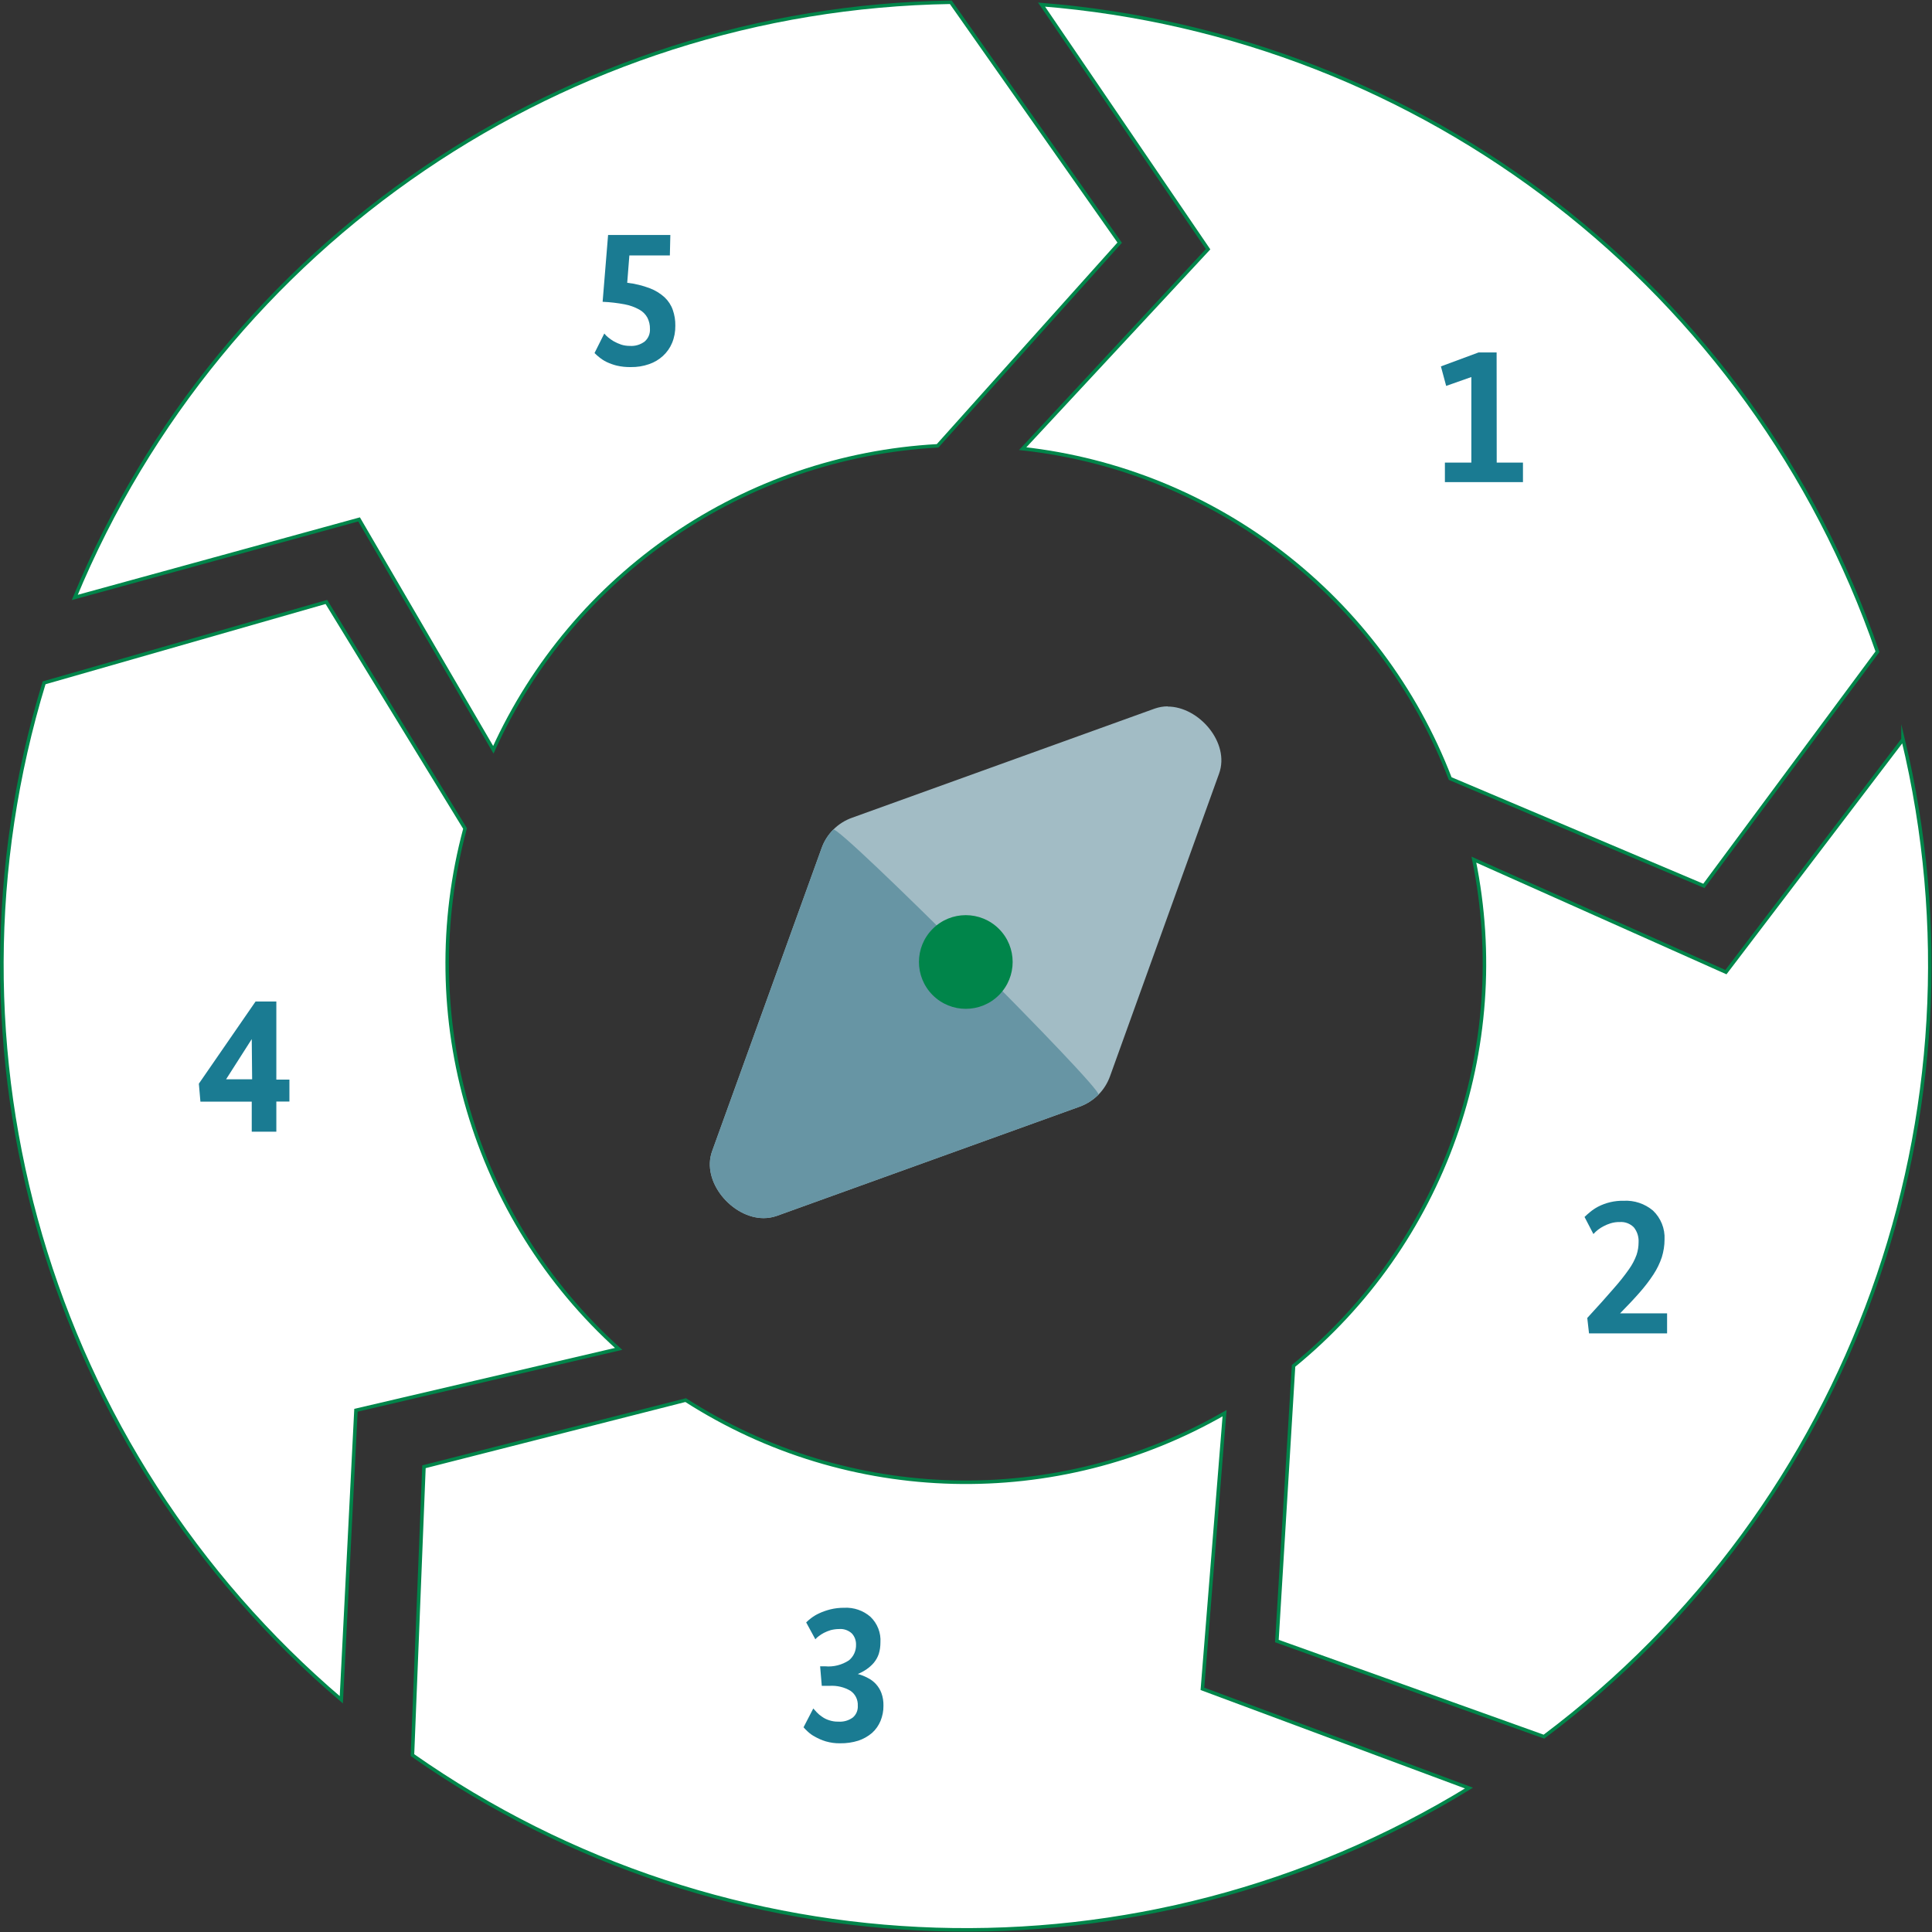
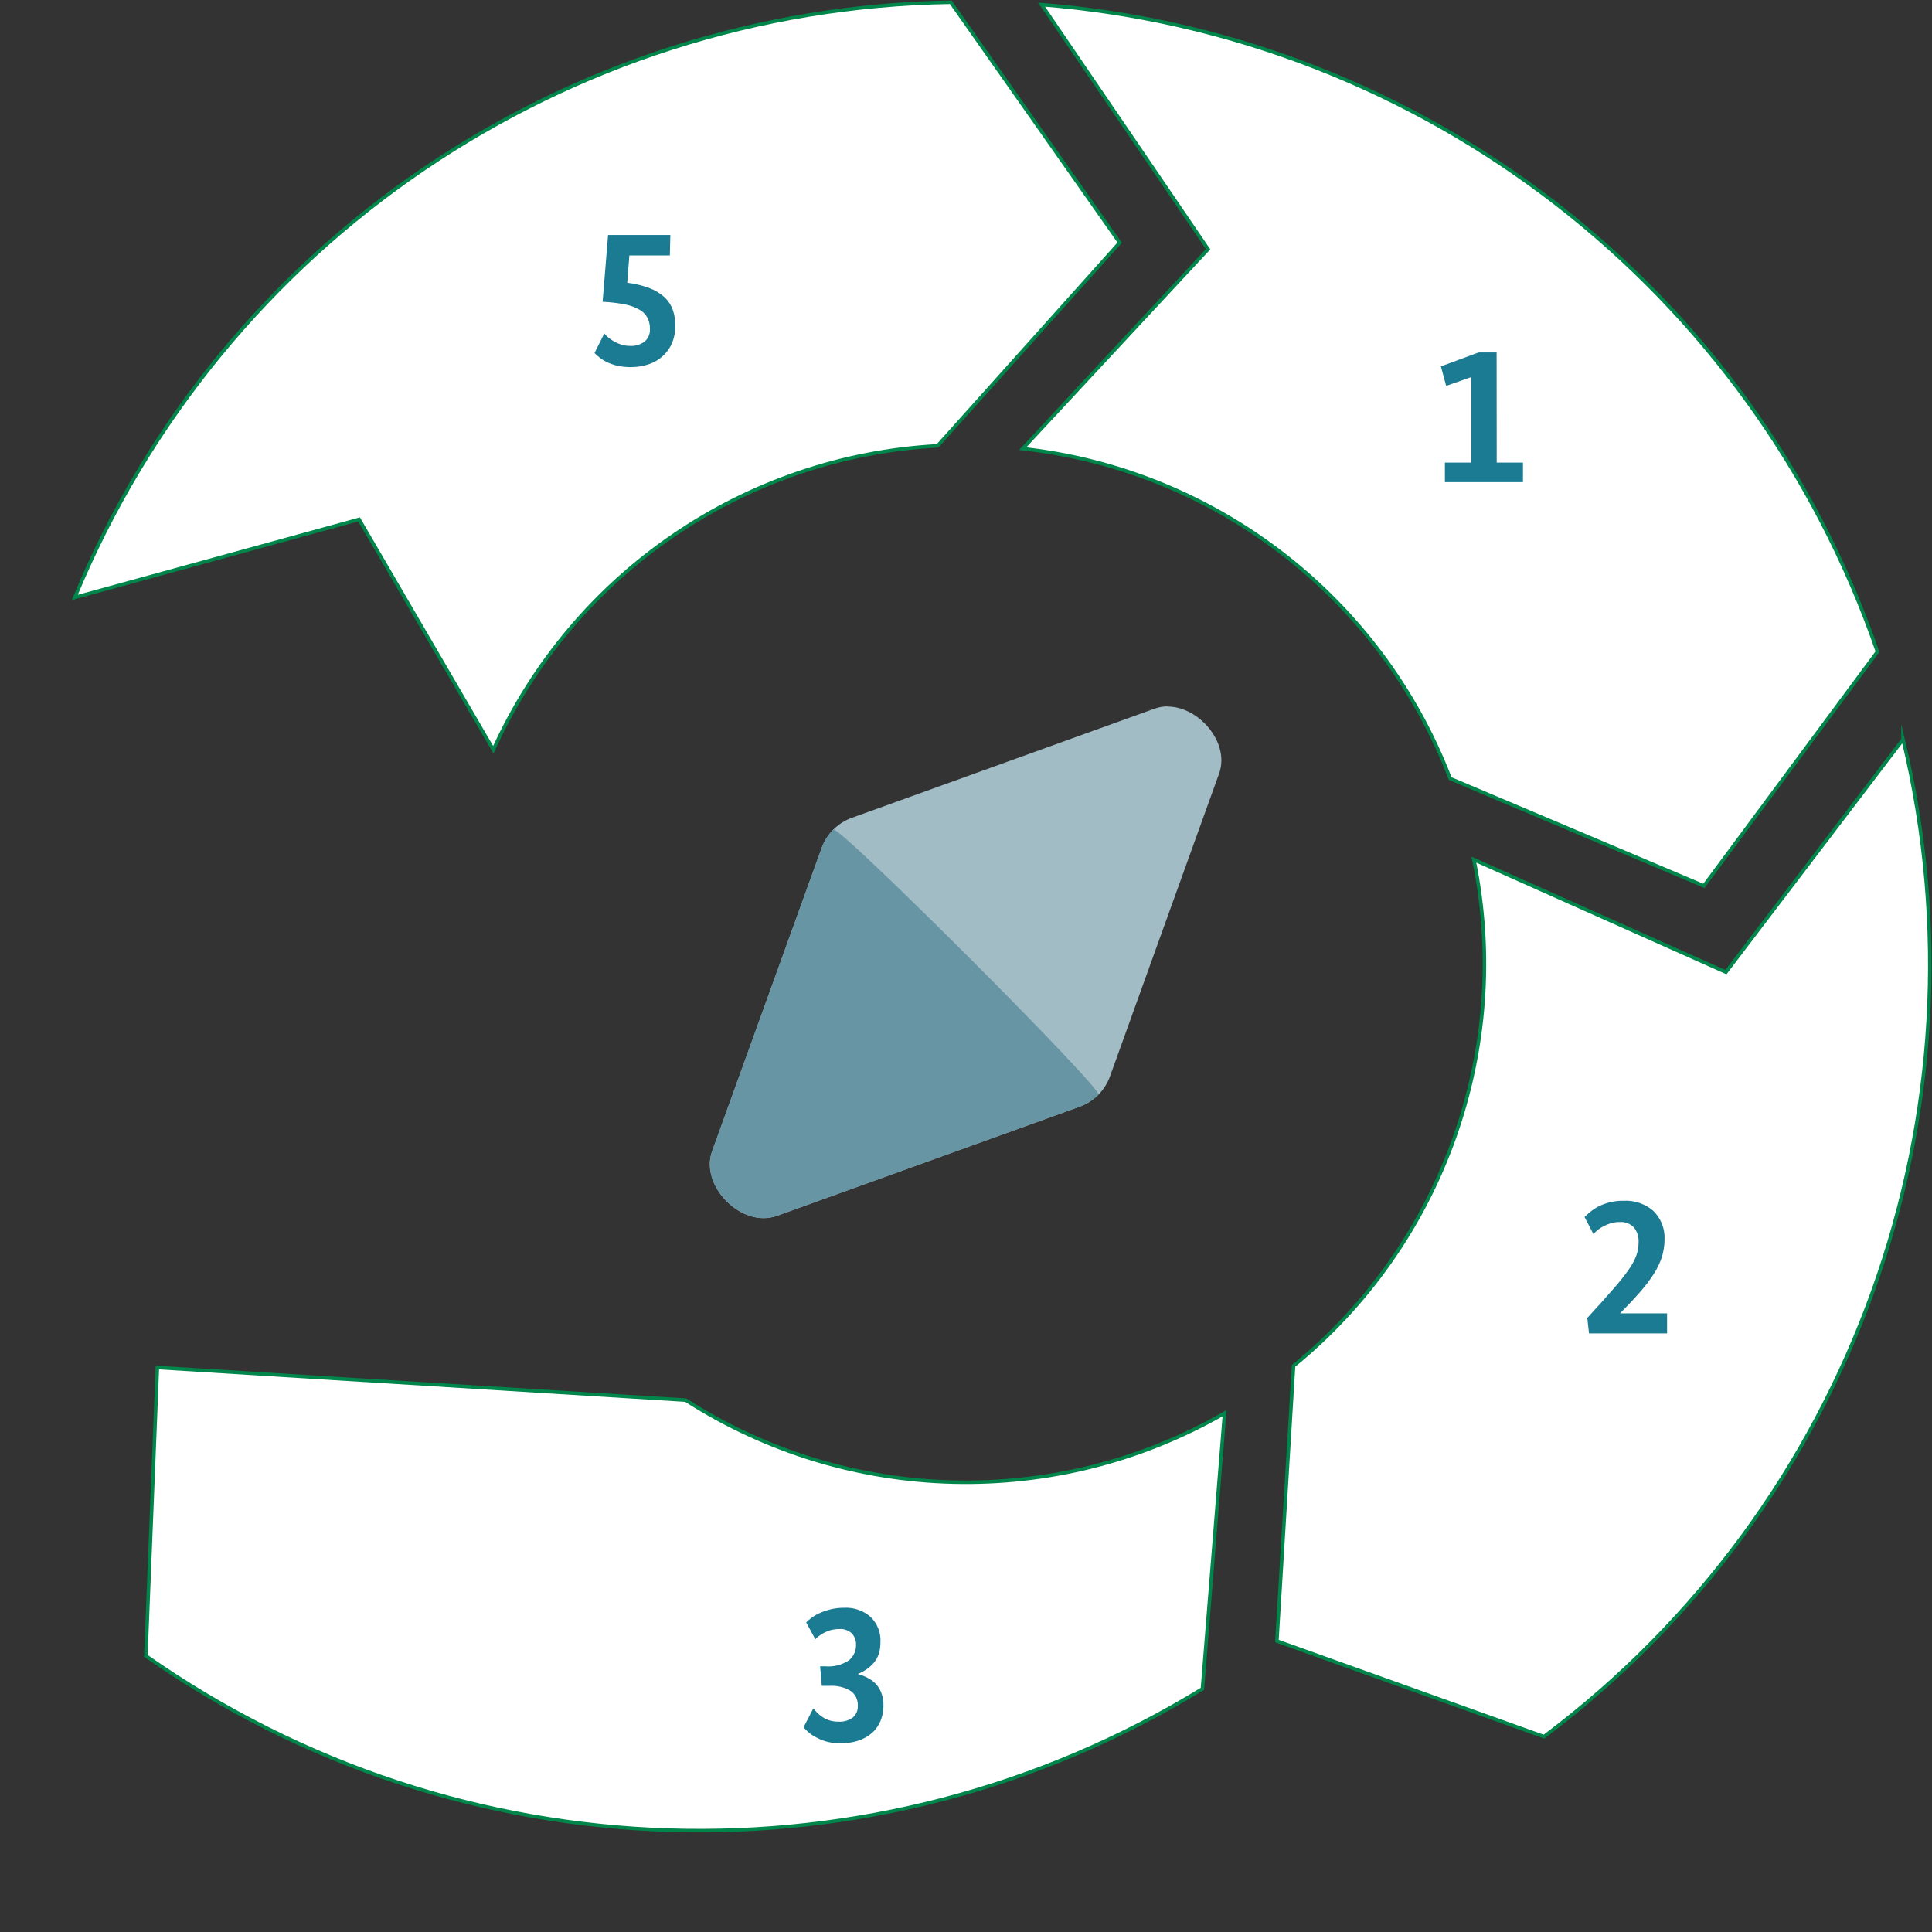
<svg xmlns="http://www.w3.org/2000/svg" version="1.1" id="Ebene_2_Kopie_2" x="0px" y="0px" width="198px" height="198px" viewBox="0 0 198 198" enable-background="new 0 0 198 198" xml:space="preserve">
  <rect x="0" y="0" width="198" height="198" fill="#333333" stroke="none" />
  <path fill-rule="evenodd" clip-rule="evenodd" fill="#FFFFFF" stroke="#00854A" stroke-width="0.36" stroke-linecap="round" stroke-miterlimit="10" d="  M114.75,24.87L96.09,45.69c-19.8,1.09-37.34,13.09-45.53,31.15L36.8,53.23l-29.14,8c15.1-36.4,50.37-60.37,89.78-61L114.75,24.87z" />
  <g>
    <path fill="#1A7B92" d="M68.65,26.18H64.5l-0.22,2.8c0.79,0.09,1.57,0.28,2.31,0.56c0.56,0.21,1.08,0.53,1.52,0.93   c0.38,0.36,0.67,0.8,0.84,1.29c0.18,0.52,0.27,1.06,0.26,1.61c0.01,0.61-0.1,1.21-0.33,1.77c-0.21,0.51-0.53,0.96-0.93,1.33   c-0.41,0.38-0.9,0.67-1.43,0.85c-0.6,0.21-1.23,0.31-1.87,0.3c-0.48,0.01-0.97-0.04-1.44-0.15c-0.37-0.09-0.72-0.22-1.06-0.38   c-0.26-0.13-0.51-0.29-0.74-0.48c-0.17-0.13-0.33-0.28-0.48-0.43l1-2c0.12,0.15,0.25,0.28,0.4,0.4c0.19,0.15,0.38,0.29,0.59,0.41   c0.24,0.13,0.49,0.24,0.75,0.33c0.28,0.09,0.58,0.13,0.88,0.13c0.54,0.04,1.08-0.12,1.52-0.45c0.37-0.32,0.57-0.8,0.54-1.29   c0.01-0.4-0.08-0.79-0.26-1.15c-0.19-0.35-0.48-0.64-0.83-0.83c-0.47-0.26-0.97-0.44-1.5-0.54c-0.75-0.14-1.5-0.23-2.26-0.26   l0.56-6.85h6.38L68.65,26.18z" />
  </g>
-   <path fill-rule="evenodd" clip-rule="evenodd" fill="#FFFFFF" stroke="#00854A" stroke-width="0.36" stroke-linecap="round" stroke-miterlimit="10" d="  M47.66,84.91c-5.2,19.32,0.88,39.93,15.74,53.33l-26.92,6.29l-1.5,29.67C4.96,148.64-7.01,107.69,4.52,69.98l28.93-8.29L47.66,84.91  z" />
  <g>
-     <path fill="#1A7B92" d="M29.66,112.89h-1.34v3.09H25.8v-3.08h-5.26l-0.16-1.84l5.81-8.42h2.13v8h1.34L29.66,112.89z M25.8,106.49   L25.8,106.49l-2.63,4.12h2.67L25.8,106.49z" />
-   </g>
-   <path fill-rule="evenodd" clip-rule="evenodd" fill="#FFFFFF" stroke="#00854A" stroke-width="0.36" stroke-linecap="round" stroke-miterlimit="10" d="  M70.27,143.49c16.72,10.72,38.01,11.24,55.23,1.34l-2.27,28.25l27.32,10.17c-33.55,20.54-76.08,19.21-108.28-3.38l1.18-29.55  L70.27,143.49z" />
+     </g>
+   <path fill-rule="evenodd" clip-rule="evenodd" fill="#FFFFFF" stroke="#00854A" stroke-width="0.36" stroke-linecap="round" stroke-miterlimit="10" d="  M70.27,143.49c16.72,10.72,38.01,11.24,55.23,1.34l-2.27,28.25c-33.55,20.54-76.08,19.21-108.28-3.38l1.18-29.55  L70.27,143.49z" />
  <g>
    <path fill="#1A7B92" d="M90.23,168.33c0,0.4-0.05,0.79-0.17,1.17c-0.11,0.33-0.28,0.63-0.5,0.9c-0.21,0.25-0.46,0.47-0.73,0.66   c-0.29,0.2-0.6,0.37-0.92,0.5l0,0c0.35,0.09,0.68,0.22,1,0.39c0.66,0.32,1.17,0.88,1.42,1.56c0.15,0.41,0.22,0.85,0.21,1.29   c0.01,0.54-0.1,1.07-0.3,1.57c-0.2,0.47-0.49,0.89-0.87,1.23c-0.41,0.35-0.89,0.62-1.4,0.79c-0.6,0.19-1.24,0.28-1.87,0.27   c-0.5,0.01-1-0.06-1.48-0.2c-0.39-0.12-0.76-0.28-1.11-0.48c-0.27-0.14-0.53-0.33-0.75-0.54c-0.14-0.13-0.28-0.27-0.41-0.42l1-1.93   l0.36,0.4c0.16,0.17,0.34,0.32,0.54,0.45c0.22,0.16,0.47,0.28,0.73,0.36c0.3,0.1,0.62,0.15,0.94,0.14   c0.53,0.04,1.06-0.11,1.49-0.43c0.35-0.3,0.53-0.75,0.5-1.21c0.03-0.6-0.25-1.18-0.75-1.52c-0.64-0.38-1.38-0.55-2.12-0.51h-0.82   l-0.17-2h0.52c0.86,0.08,1.71-0.14,2.43-0.61c0.48-0.39,0.75-0.99,0.73-1.61c0.01-0.42-0.14-0.84-0.43-1.15   c-0.35-0.32-0.82-0.49-1.3-0.45c-0.29,0-0.58,0.04-0.86,0.11c-0.24,0.07-0.48,0.17-0.7,0.28c-0.19,0.1-0.36,0.21-0.53,0.34   c-0.13,0.09-0.24,0.2-0.35,0.32l-0.94-1.73c0.16-0.16,0.33-0.3,0.51-0.44c0.25-0.19,0.53-0.36,0.82-0.49   c0.36-0.17,0.74-0.3,1.13-0.4c0.47-0.12,0.95-0.17,1.44-0.17c0.98-0.05,1.95,0.28,2.69,0.93C89.92,166.38,90.3,167.35,90.23,168.33   z" />
  </g>
  <path fill-rule="evenodd" clip-rule="evenodd" fill="#FFFFFF" stroke="#00854A" stroke-width="0.36" stroke-linecap="round" stroke-miterlimit="10" d="  M195.03,75.74c9.23,38.37-5.24,78.55-36.8,102.24l-27.37-9.8l1.71-28.2c15.33-12.51,22.45-32.5,18.48-51.88l25.83,11.53l18.15-23.85  L195.03,75.74z" />
  <g>
    <path fill="#1A7B92" d="M170.59,127.04c0,0.61-0.1,1.22-0.28,1.81c-0.21,0.62-0.49,1.2-0.85,1.75c-0.43,0.66-0.91,1.28-1.43,1.87   c-0.57,0.65-1.24,1.36-2,2.13l0,0h4.82v2.05h-8l-0.18-1.58c1.11-1.2,2-2.2,2.69-3c0.57-0.64,1.1-1.3,1.59-2   c0.32-0.45,0.58-0.94,0.77-1.46c0.14-0.42,0.21-0.86,0.21-1.3c0.03-0.55-0.14-1.1-0.49-1.53c-0.38-0.38-0.9-0.58-1.44-0.54   c-0.32-0.01-0.64,0.04-0.94,0.13c-0.26,0.08-0.52,0.19-0.76,0.32c-0.38,0.2-0.71,0.46-1,0.78l-0.91-1.75   c0.14-0.14,0.32-0.3,0.55-0.49c0.26-0.22,0.53-0.4,0.83-0.56c0.81-0.42,1.72-0.63,2.63-0.61c1.09-0.06,2.16,0.3,3,1   C170.21,124.83,170.65,125.92,170.59,127.04z" />
  </g>
  <path fill-rule="evenodd" clip-rule="evenodd" fill="#FFFFFF" stroke="#00854A" stroke-width="0.36" stroke-linecap="round" stroke-miterlimit="10" d="  M106.74,0.47c39.19,3.13,72.82,29.16,85.67,66.32l-17.79,24l-26-11c-7.14-18.57-24.04-31.61-43.81-33.81l19-20.44L106.74,0.47z" />
  <g>
    <path fill="#1A7B92" d="M153.39,47.41h2.69v2h-8v-2h2.71v-8.77l-2.58,0.91l-0.54-2l3.86-1.43h1.85L153.39,47.41z" />
  </g>
  <path fill-rule="evenodd" clip-rule="evenodd" fill="#A2BCC5" d="M119.68,72.39c-0.46,0-0.91,0.08-1.34,0.23l-31,11.18  c-1.48,0.52-2.65,1.69-3.16,3.18l-11.2,31c-1.13,3.14,2.07,6.86,5.28,6.86c0.46,0,0.92-0.08,1.35-0.23l31-11.18  c1.48-0.52,2.64-1.68,3.16-3.16l11.17-31c1.13-3.14-2.06-6.86-5.28-6.86L119.68,72.39z" />
  <path fill-rule="evenodd" clip-rule="evenodd" fill="#6795A4" d="M112.57,112.19c0.53-0.54-26.64-27.71-27.17-27.17  c-0.55,0.55-0.97,1.22-1.22,1.96l-11.2,31c-1.13,3.14,2.07,6.86,5.28,6.86c0.46,0,0.92-0.08,1.35-0.23l31-11.18  C111.35,113.16,112.01,112.74,112.57,112.19z" />
-   <path fill-rule="evenodd" clip-rule="evenodd" fill="#00854A" d="M102.38,101.98c1.87-1.88,1.87-4.92-0.01-6.79  c-1.88-1.87-4.92-1.87-6.79,0.01c-1.87,1.87-1.87,4.9,0,6.78C97.46,103.86,100.5,103.86,102.38,101.98z" />
</svg>